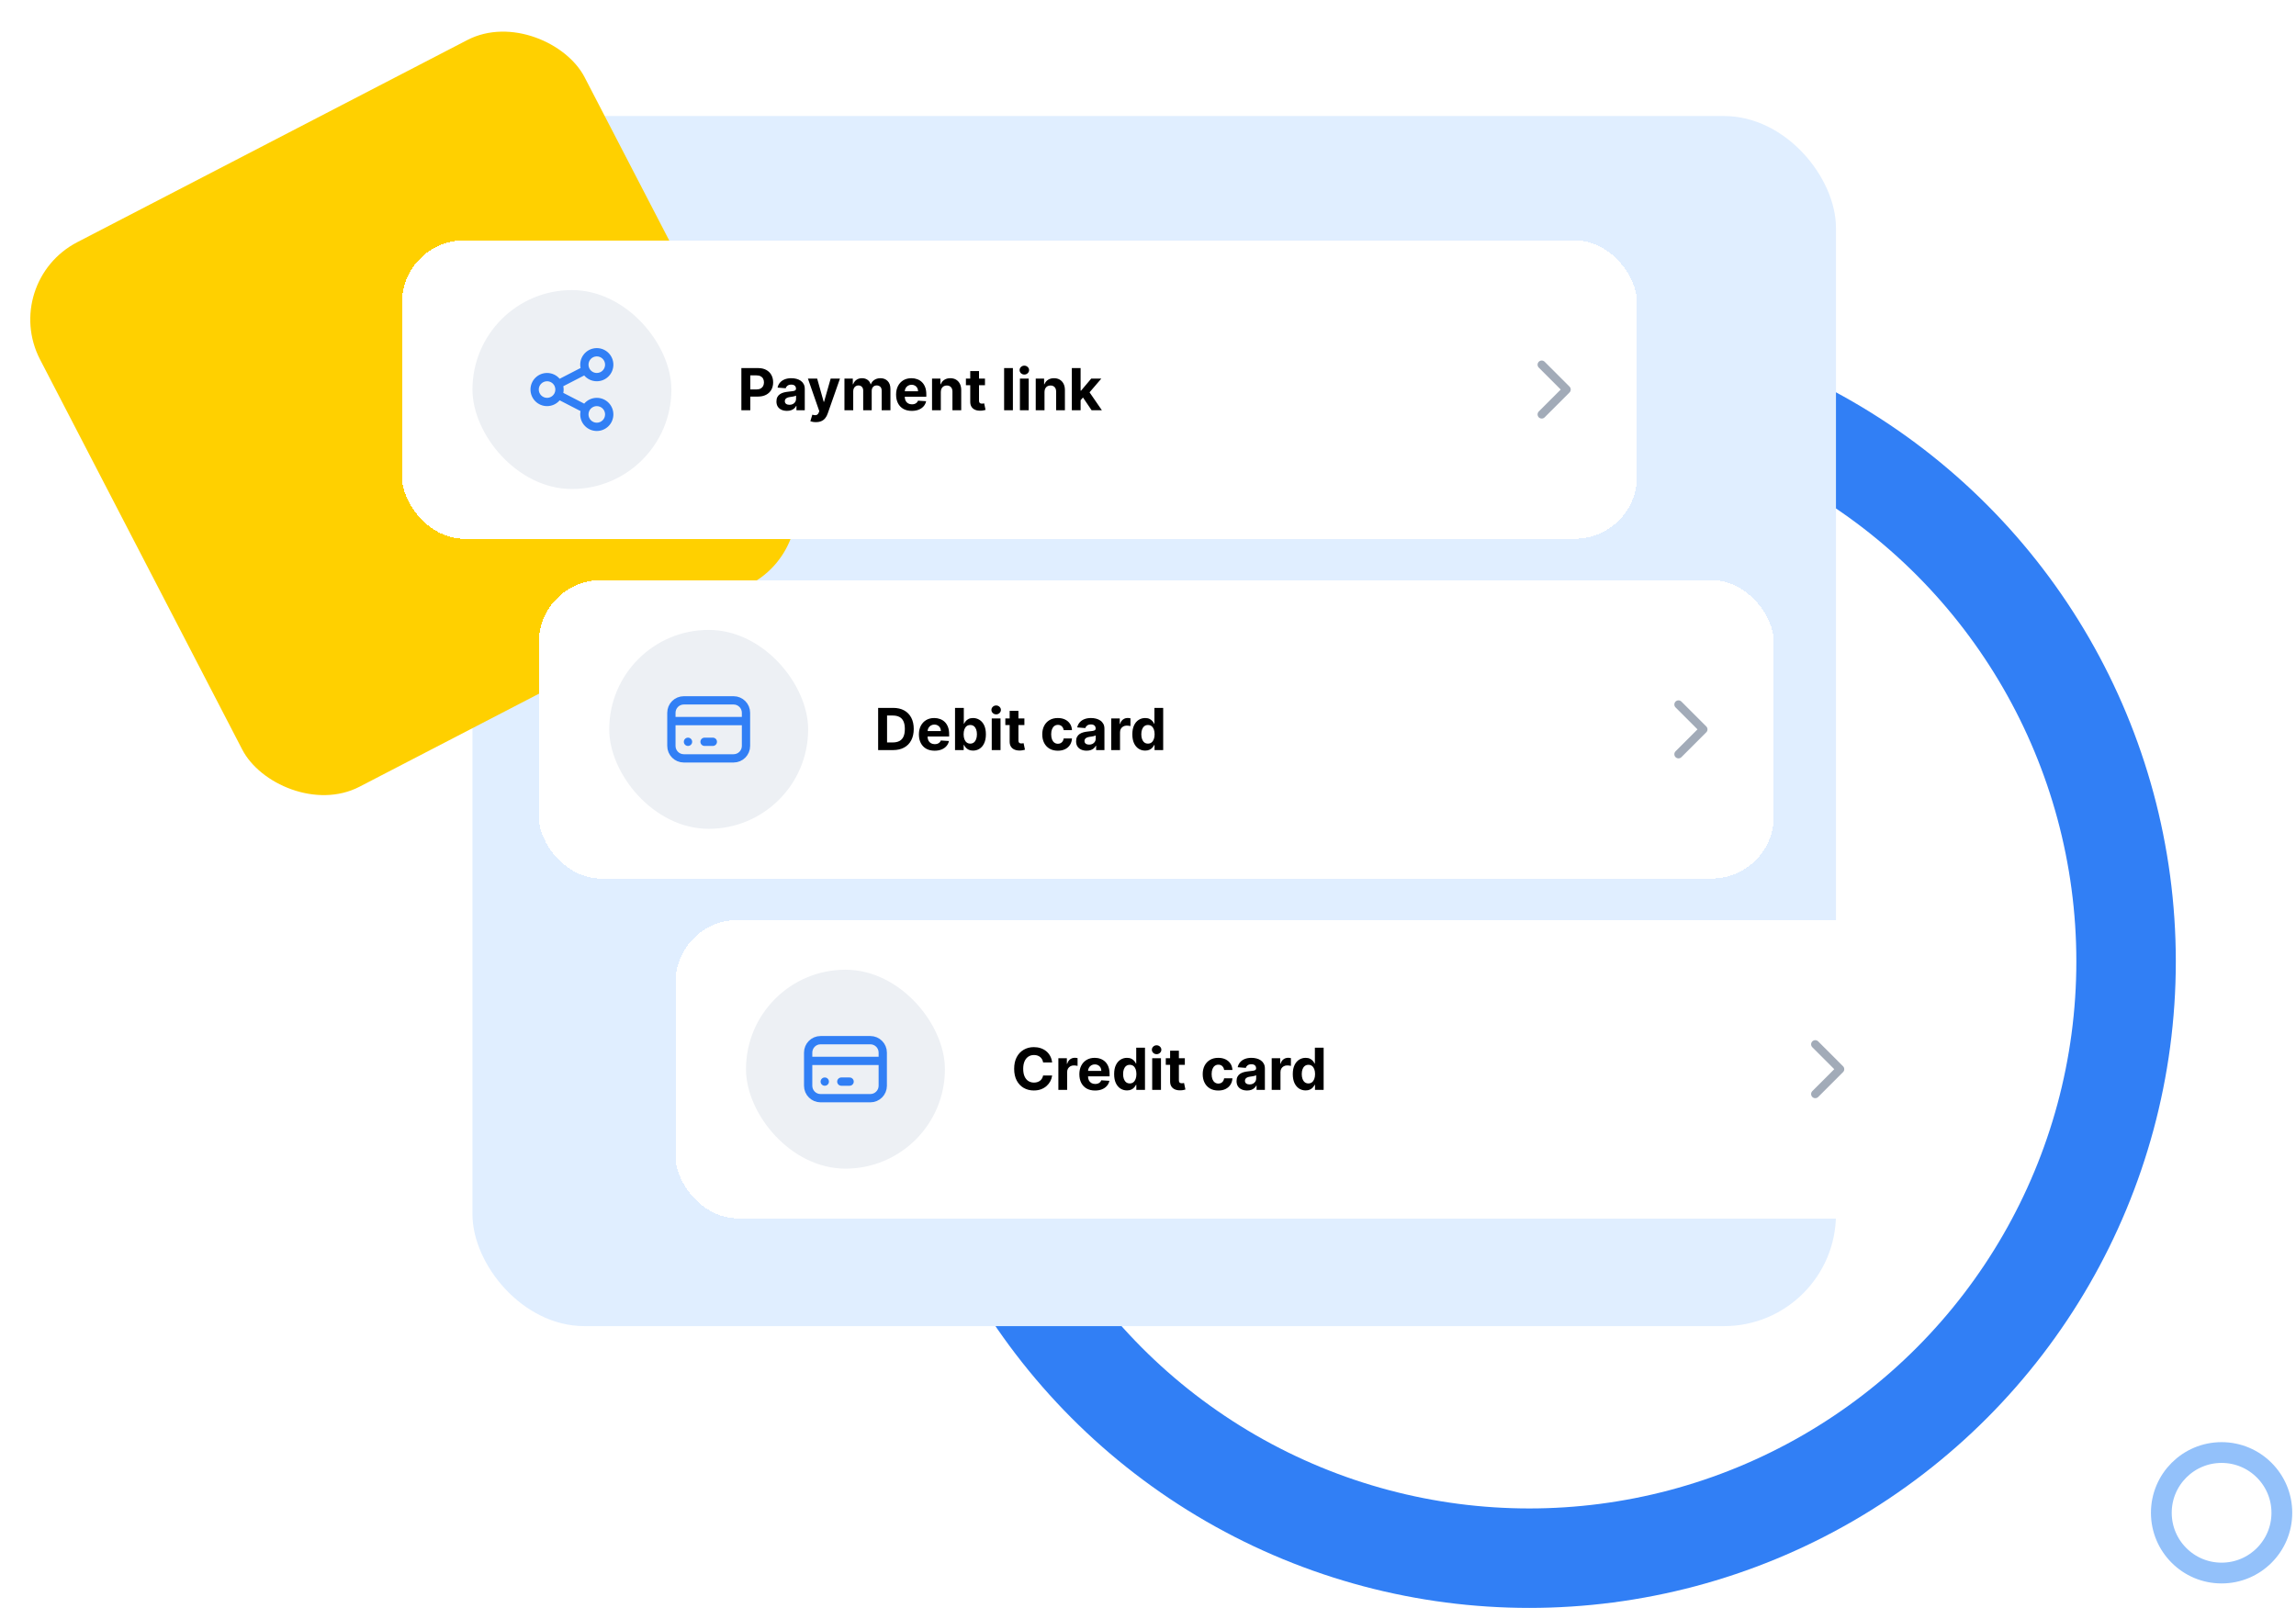
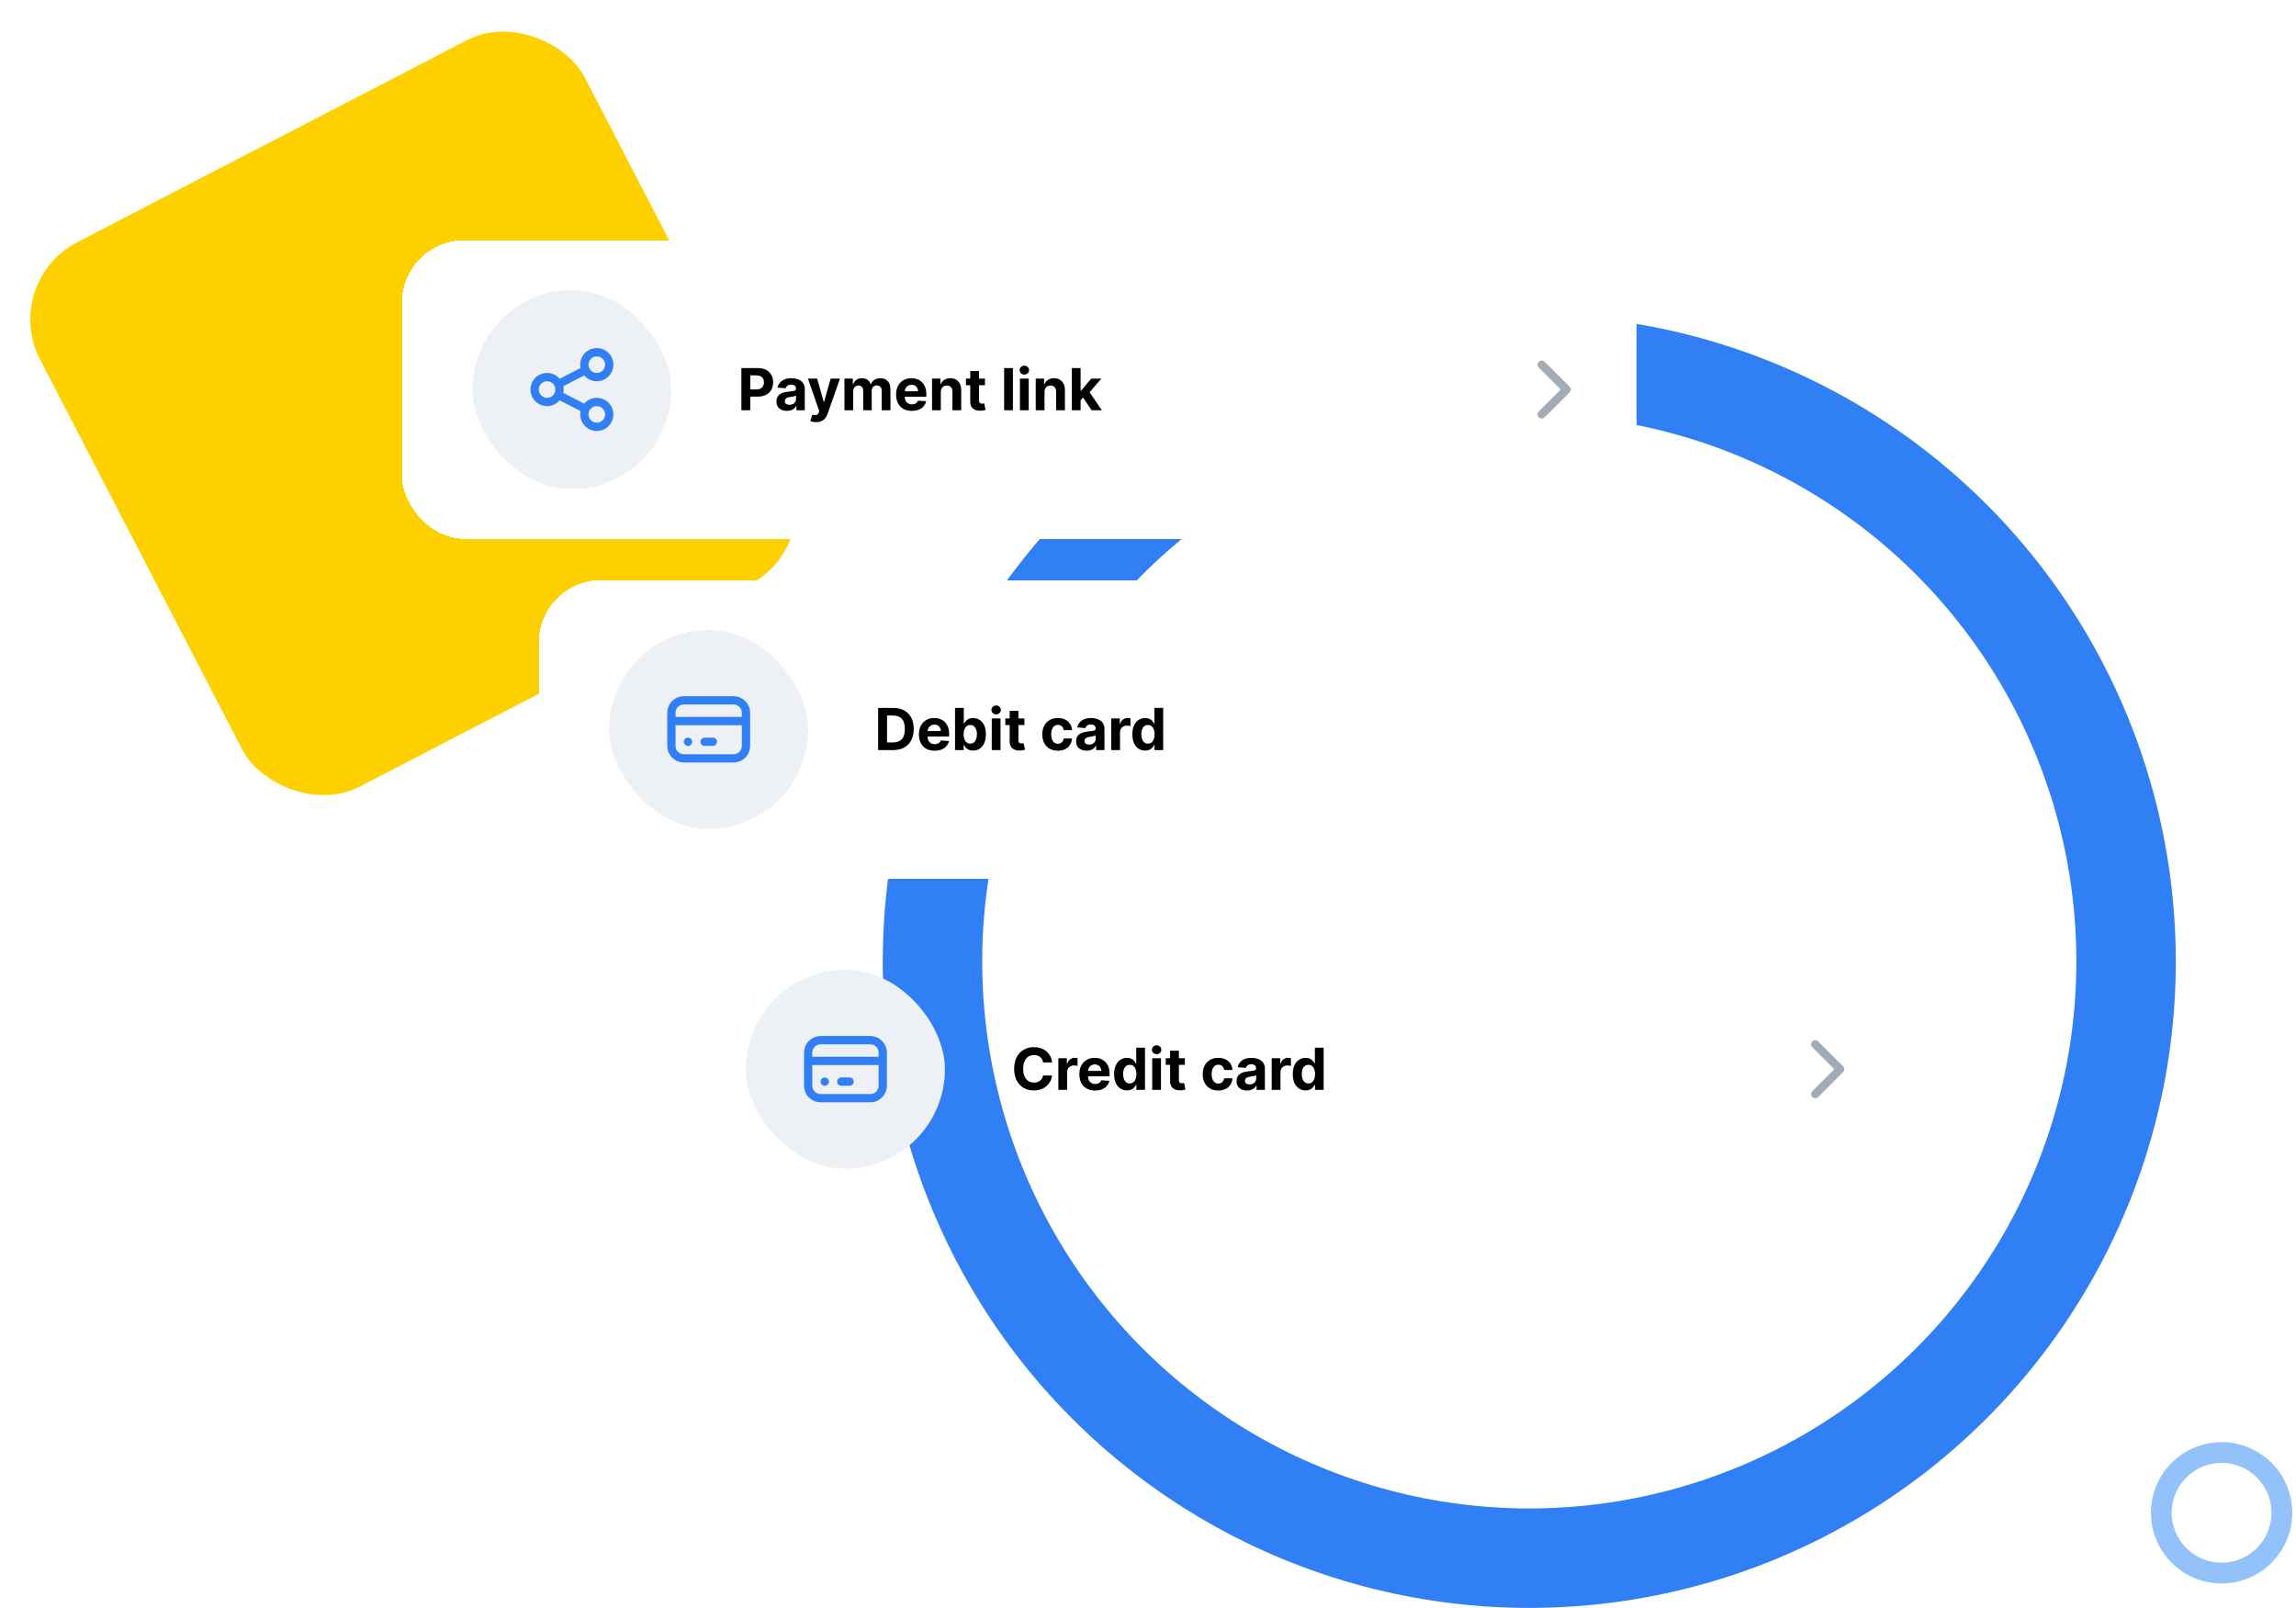
<svg xmlns="http://www.w3.org/2000/svg" width="554" height="388" viewBox="0 0 554 388" fill="none">
  <circle cx="369" cy="232" r="144" stroke="#317FF5" stroke-width="24" />
-   <rect x="114" y="28" width="329" height="292" rx="27" fill="#E0EEFF" />
  <circle cx="536.047" cy="365.047" r="14.54" stroke="#93C1FA" stroke-width="5.014" />
  <rect y="68.104" width="148" height="148" rx="21" transform="rotate(-27.398 0 68.104)" fill="#FFD000" />
  <g filter="url(#filter0_d_4540_2173)">
    <rect x="97" y="56" width="298" height="72" rx="15" fill="white" shape-rendering="crispEdges" />
    <rect x="114" y="68" width="48" height="48" rx="24" fill="#EDF0F4" />
    <path fill-rule="evenodd" clip-rule="evenodd" d="M144 84C142.895 84 142 84.895 142 86C142 86.285 142.06 86.557 142.168 86.802C142.175 86.815 142.182 86.828 142.189 86.842C142.204 86.871 142.218 86.901 142.23 86.931C142.565 87.567 143.232 88 144 88C145.105 88 146 87.104 146 86C146 84.895 145.105 84 144 84ZM140.96 88.6C141.694 89.457 142.783 90 144 90C146.209 90 148 88.209 148 86C148 83.791 146.209 82 144 82C141.791 82 140 83.791 140 86C140 86.275 140.028 86.543 140.081 86.803L135.04 89.4C134.306 88.543 133.217 88 132 88C129.791 88 128 89.791 128 92C128 94.209 129.791 96 132 96C133.217 96 134.306 95.457 135.04 94.6L140.081 97.197C140.028 97.456 140 97.725 140 98C140 100.209 141.791 102 144 102C146.209 102 148 100.209 148 98C148 95.791 146.209 94 144 94C142.783 94 141.694 94.543 140.96 95.4L135.919 92.803C135.972 92.544 136 92.275 136 92C136 91.725 135.972 91.456 135.919 91.197L140.96 88.6ZM133.77 91.069C133.782 91.099 133.796 91.128 133.811 91.158C133.818 91.171 133.825 91.184 133.832 91.197C133.94 91.443 134 91.714 134 92C134 92.285 133.94 92.557 133.832 92.803C133.825 92.816 133.818 92.829 133.811 92.842C133.796 92.871 133.782 92.901 133.77 92.931C133.435 93.567 132.768 94 132 94C130.895 94 130 93.104 130 92C130 90.895 130.895 90 132 90C132.768 90 133.435 90.433 133.77 91.069ZM142.167 97.197C142.175 97.184 142.182 97.171 142.189 97.158C142.204 97.128 142.218 97.098 142.23 97.068C142.565 96.433 143.232 96 144 96C145.105 96 146 96.895 146 98C146 99.104 145.105 100 144 100C142.895 100 142 99.104 142 98C142 97.714 142.06 97.443 142.167 97.197Z" fill="#317FF5" />
    <path d="M178.885 97V86.818H182.902C183.674 86.818 184.332 86.966 184.876 87.26C185.419 87.552 185.834 87.958 186.119 88.478C186.407 88.996 186.551 89.592 186.551 90.268C186.551 90.944 186.405 91.541 186.114 92.058C185.822 92.575 185.399 92.978 184.846 93.266C184.296 93.555 183.629 93.699 182.847 93.699H180.287V91.974H182.499C182.914 91.974 183.255 91.902 183.523 91.76C183.795 91.614 183.997 91.413 184.13 91.158C184.266 90.9 184.334 90.603 184.334 90.268C184.334 89.93 184.266 89.635 184.13 89.383C183.997 89.128 183.795 88.931 183.523 88.792C183.252 88.649 182.907 88.578 182.489 88.578H181.038V97H178.885ZM189.882 97.144C189.395 97.144 188.961 97.059 188.58 96.89C188.198 96.718 187.897 96.465 187.675 96.13C187.456 95.792 187.347 95.371 187.347 94.867C187.347 94.443 187.424 94.086 187.58 93.798C187.736 93.51 187.948 93.278 188.217 93.102C188.485 92.926 188.79 92.794 189.131 92.704C189.476 92.615 189.837 92.552 190.215 92.515C190.659 92.469 191.017 92.426 191.289 92.386C191.561 92.343 191.758 92.28 191.881 92.197C192.003 92.114 192.065 91.992 192.065 91.829V91.799C192.065 91.485 191.965 91.241 191.766 91.069C191.571 90.896 191.292 90.81 190.931 90.81C190.55 90.81 190.247 90.895 190.021 91.064C189.796 91.229 189.647 91.438 189.574 91.69L187.615 91.531C187.714 91.067 187.91 90.666 188.202 90.328C188.493 89.987 188.87 89.725 189.33 89.542C189.794 89.357 190.331 89.264 190.941 89.264C191.365 89.264 191.771 89.314 192.159 89.413C192.55 89.513 192.897 89.667 193.198 89.876C193.503 90.084 193.743 90.353 193.919 90.681C194.095 91.006 194.183 91.395 194.183 91.849V97H192.174V95.941H192.114C191.992 96.18 191.828 96.39 191.622 96.572C191.417 96.751 191.17 96.892 190.881 96.995C190.593 97.094 190.26 97.144 189.882 97.144ZM190.489 95.682C190.8 95.682 191.075 95.621 191.314 95.498C191.553 95.372 191.74 95.203 191.876 94.991C192.012 94.779 192.08 94.539 192.08 94.27V93.46C192.013 93.503 191.922 93.543 191.806 93.579C191.693 93.612 191.566 93.644 191.423 93.674C191.281 93.7 191.138 93.725 190.996 93.748C190.853 93.768 190.724 93.787 190.608 93.803C190.359 93.84 190.142 93.897 189.957 93.977C189.771 94.057 189.627 94.164 189.524 94.3C189.421 94.433 189.37 94.599 189.37 94.797C189.37 95.086 189.474 95.306 189.683 95.459C189.895 95.608 190.164 95.682 190.489 95.682ZM196.86 99.863C196.591 99.863 196.339 99.842 196.104 99.799C195.872 99.759 195.68 99.708 195.527 99.645L196.005 98.064C196.253 98.14 196.477 98.181 196.676 98.188C196.878 98.195 197.052 98.148 197.198 98.049C197.347 97.949 197.468 97.78 197.561 97.542L197.685 97.219L194.946 89.363H197.173L198.754 94.971H198.833L200.429 89.363H202.672L199.703 97.825C199.561 98.236 199.367 98.594 199.122 98.899C198.88 99.207 198.573 99.444 198.202 99.61C197.831 99.779 197.383 99.863 196.86 99.863ZM203.755 97V89.363H205.774V90.711H205.863C206.022 90.263 206.288 89.91 206.659 89.652C207.03 89.393 207.474 89.264 207.991 89.264C208.515 89.264 208.961 89.395 209.328 89.657C209.696 89.915 209.942 90.267 210.064 90.711H210.144C210.3 90.273 210.581 89.924 210.989 89.662C211.4 89.397 211.886 89.264 212.446 89.264C213.158 89.264 213.737 89.491 214.181 89.945C214.628 90.396 214.852 91.035 214.852 91.864V97H212.739V92.282C212.739 91.858 212.626 91.539 212.401 91.327C212.176 91.115 211.894 91.009 211.556 91.009C211.171 91.009 210.871 91.132 210.656 91.377C210.44 91.619 210.333 91.939 210.333 92.336V97H208.279V92.237C208.279 91.862 208.172 91.564 207.956 91.342C207.744 91.12 207.464 91.009 207.116 91.009C206.881 91.009 206.669 91.069 206.48 91.188C206.294 91.304 206.147 91.468 206.037 91.68C205.928 91.889 205.873 92.134 205.873 92.416V97H203.755ZM220.005 97.149C219.219 97.149 218.543 96.99 217.977 96.672C217.413 96.35 216.979 95.896 216.674 95.309C216.369 94.719 216.217 94.022 216.217 93.216C216.217 92.431 216.369 91.742 216.674 91.148C216.979 90.555 217.408 90.093 217.962 89.761C218.518 89.43 219.171 89.264 219.92 89.264C220.424 89.264 220.893 89.345 221.327 89.508C221.765 89.667 222.146 89.907 222.471 90.228C222.799 90.55 223.054 90.954 223.237 91.442C223.419 91.925 223.51 92.492 223.51 93.142V93.724H217.062V92.411H221.516C221.516 92.106 221.45 91.836 221.317 91.601C221.185 91.365 221.001 91.181 220.766 91.049C220.534 90.913 220.263 90.845 219.955 90.845C219.634 90.845 219.349 90.919 219.1 91.069C218.855 91.215 218.663 91.412 218.523 91.66C218.384 91.906 218.313 92.179 218.31 92.481V93.728C218.31 94.106 218.379 94.433 218.518 94.708C218.661 94.983 218.862 95.195 219.12 95.344C219.379 95.493 219.685 95.568 220.04 95.568C220.275 95.568 220.491 95.535 220.686 95.469C220.882 95.402 221.049 95.303 221.188 95.17C221.327 95.038 221.433 94.875 221.506 94.683L223.465 94.812C223.366 95.283 223.162 95.694 222.854 96.045C222.549 96.393 222.154 96.665 221.67 96.861C221.19 97.053 220.635 97.149 220.005 97.149ZM227.01 92.585V97H224.892V89.363H226.911V90.711H227C227.169 90.267 227.452 89.915 227.85 89.657C228.248 89.395 228.73 89.264 229.297 89.264C229.827 89.264 230.29 89.38 230.684 89.612C231.078 89.844 231.385 90.175 231.604 90.606C231.822 91.034 231.932 91.544 231.932 92.138V97H229.814V92.515C229.817 92.048 229.698 91.683 229.456 91.422C229.214 91.156 228.881 91.024 228.457 91.024C228.172 91.024 227.92 91.085 227.701 91.208C227.486 91.331 227.317 91.51 227.194 91.745C227.075 91.977 227.013 92.257 227.01 92.585ZM237.663 89.363V90.954H233.064V89.363H237.663ZM234.108 87.534H236.226V94.653C236.226 94.849 236.256 95.001 236.316 95.111C236.375 95.217 236.458 95.291 236.564 95.334C236.673 95.377 236.799 95.399 236.942 95.399C237.041 95.399 237.141 95.391 237.24 95.374C237.34 95.354 237.416 95.339 237.469 95.329L237.802 96.905C237.696 96.939 237.547 96.977 237.355 97.02C237.162 97.066 236.929 97.094 236.654 97.104C236.143 97.124 235.696 97.056 235.311 96.9C234.93 96.745 234.633 96.503 234.421 96.174C234.209 95.846 234.105 95.432 234.108 94.932V87.534ZM244.401 86.818V97H242.283V86.818H244.401ZM246.097 97V89.363H248.215V97H246.097ZM247.161 88.379C246.846 88.379 246.576 88.275 246.351 88.066C246.129 87.854 246.018 87.6 246.018 87.305C246.018 87.013 246.129 86.763 246.351 86.555C246.576 86.342 246.846 86.236 247.161 86.236C247.476 86.236 247.744 86.342 247.966 86.555C248.192 86.763 248.305 87.013 248.305 87.305C248.305 87.6 248.192 87.854 247.966 88.066C247.744 88.275 247.476 88.379 247.161 88.379ZM252.029 92.585V97H249.912V89.363H251.93V90.711H252.02C252.189 90.267 252.472 89.915 252.87 89.657C253.267 89.395 253.75 89.264 254.316 89.264C254.847 89.264 255.309 89.38 255.703 89.612C256.098 89.844 256.404 90.175 256.623 90.606C256.842 91.034 256.951 91.544 256.951 92.138V97H254.833V92.515C254.837 92.048 254.717 91.683 254.475 91.422C254.234 91.156 253.9 91.024 253.476 91.024C253.191 91.024 252.939 91.085 252.721 91.208C252.505 91.331 252.336 91.51 252.213 91.745C252.094 91.977 252.033 92.257 252.029 92.585ZM260.54 94.802L260.545 92.262H260.853L263.299 89.363H265.73L262.444 93.201H261.942L260.54 94.802ZM258.621 97V86.818H260.738V97H258.621ZM263.393 97L261.146 93.674L262.558 92.177L265.874 97H263.393Z" fill="black" />
    <path d="M372 86L378 92L372 98" stroke="#A2ABB8" stroke-width="2" stroke-linecap="round" stroke-linejoin="round" />
  </g>
  <g filter="url(#filter1_d_4540_2173)">
    <rect x="130" y="138" width="298" height="72" rx="15" fill="white" shape-rendering="crispEdges" />
    <rect x="147" y="150" width="48" height="48" rx="24" fill="#EDF0F4" />
    <path d="M162 172H180M166 177H166.01M170 177H172M165 167H177C178.657 167 180 168.343 180 170V178C180 179.657 178.657 181 177 181H165C163.343 181 162 179.657 162 178V170C162 168.343 163.343 167 165 167Z" stroke="#317FF5" stroke-width="2" stroke-linecap="round" stroke-linejoin="round" />
    <path d="M215.494 179H211.885V168.818H215.524C216.548 168.818 217.43 169.022 218.169 169.429C218.908 169.834 219.477 170.416 219.874 171.175C220.275 171.934 220.476 172.842 220.476 173.899C220.476 174.96 220.275 175.871 219.874 176.633C219.477 177.396 218.905 177.981 218.159 178.388C217.417 178.796 216.528 179 215.494 179ZM214.038 177.155H215.405C216.041 177.155 216.576 177.043 217.011 176.817C217.448 176.589 217.776 176.236 217.995 175.758C218.217 175.278 218.328 174.658 218.328 173.899C218.328 173.147 218.217 172.532 217.995 172.054C217.776 171.577 217.45 171.226 217.016 171.001C216.581 170.775 216.046 170.662 215.41 170.662H214.038V177.155ZM225.511 179.149C224.725 179.149 224.049 178.99 223.482 178.672C222.919 178.35 222.485 177.896 222.18 177.309C221.875 176.719 221.722 176.022 221.722 175.216C221.722 174.431 221.875 173.742 222.18 173.148C222.485 172.555 222.914 172.093 223.468 171.761C224.024 171.43 224.677 171.264 225.426 171.264C225.93 171.264 226.399 171.345 226.833 171.508C227.271 171.667 227.652 171.907 227.977 172.228C228.305 172.55 228.56 172.954 228.742 173.442C228.925 173.925 229.016 174.492 229.016 175.142V175.724H222.568V174.411H227.022C227.022 174.106 226.956 173.836 226.823 173.601C226.691 173.365 226.507 173.181 226.271 173.049C226.039 172.913 225.769 172.845 225.461 172.845C225.14 172.845 224.855 172.92 224.606 173.069C224.361 173.215 224.169 173.412 224.029 173.66C223.89 173.906 223.819 174.179 223.816 174.481V175.728C223.816 176.106 223.885 176.433 224.024 176.708C224.167 176.983 224.367 177.195 224.626 177.344C224.884 177.493 225.191 177.568 225.546 177.568C225.781 177.568 225.996 177.535 226.192 177.469C226.387 177.402 226.555 177.303 226.694 177.17C226.833 177.038 226.939 176.875 227.012 176.683L228.971 176.812C228.872 177.283 228.668 177.694 228.36 178.045C228.055 178.393 227.66 178.665 227.176 178.861C226.696 179.053 226.141 179.149 225.511 179.149ZM230.438 179V168.818H232.556V172.646H232.62C232.713 172.441 232.847 172.232 233.023 172.02C233.202 171.804 233.434 171.625 233.719 171.483C234.007 171.337 234.365 171.264 234.793 171.264C235.35 171.264 235.863 171.41 236.334 171.702C236.805 171.99 237.181 172.426 237.463 173.009C237.744 173.589 237.885 174.317 237.885 175.192C237.885 176.043 237.748 176.763 237.472 177.349C237.201 177.933 236.829 178.375 236.359 178.677C235.892 178.975 235.368 179.124 234.788 179.124C234.377 179.124 234.027 179.056 233.739 178.92C233.454 178.784 233.22 178.614 233.038 178.408C232.856 178.199 232.716 177.989 232.62 177.777H232.526V179H230.438ZM232.511 175.182C232.511 175.636 232.574 176.032 232.7 176.37C232.826 176.708 233.008 176.971 233.247 177.16C233.485 177.346 233.775 177.439 234.117 177.439C234.461 177.439 234.753 177.344 234.992 177.155C235.23 176.963 235.411 176.698 235.534 176.36C235.66 176.019 235.722 175.626 235.722 175.182C235.722 174.741 235.661 174.353 235.539 174.018C235.416 173.684 235.235 173.422 234.997 173.233C234.758 173.044 234.465 172.949 234.117 172.949C233.772 172.949 233.48 173.041 233.242 173.223C233.006 173.405 232.826 173.664 232.7 173.998C232.574 174.333 232.511 174.728 232.511 175.182ZM239.298 179V171.363H241.416V179H239.298ZM240.362 170.379C240.047 170.379 239.777 170.275 239.552 170.066C239.33 169.854 239.219 169.6 239.219 169.305C239.219 169.014 239.33 168.763 239.552 168.554C239.777 168.342 240.047 168.236 240.362 168.236C240.677 168.236 240.946 168.342 241.168 168.554C241.393 168.763 241.506 169.014 241.506 169.305C241.506 169.6 241.393 169.854 241.168 170.066C240.946 170.275 240.677 170.379 240.362 170.379ZM247.175 171.363V172.954H242.576V171.363H247.175ZM243.62 169.534H245.738V176.653C245.738 176.849 245.768 177.001 245.827 177.111C245.887 177.217 245.97 177.291 246.076 177.334C246.185 177.377 246.311 177.399 246.454 177.399C246.553 177.399 246.653 177.391 246.752 177.374C246.851 177.354 246.928 177.339 246.981 177.329L247.314 178.905C247.208 178.938 247.059 178.977 246.866 179.02C246.674 179.066 246.44 179.094 246.165 179.104C245.655 179.124 245.207 179.056 244.823 178.9C244.442 178.745 244.145 178.503 243.933 178.175C243.721 177.846 243.617 177.432 243.62 176.932V169.534ZM255.245 179.149C254.462 179.149 253.79 178.983 253.226 178.652C252.666 178.317 252.235 177.853 251.934 177.26C251.635 176.666 251.486 175.984 251.486 175.211C251.486 174.429 251.637 173.743 251.939 173.153C252.243 172.56 252.676 172.098 253.236 171.766C253.796 171.431 254.462 171.264 255.235 171.264C255.901 171.264 256.484 171.385 256.985 171.627C257.485 171.869 257.881 172.209 258.173 172.646C258.465 173.084 258.625 173.597 258.655 174.187H256.657C256.6 173.806 256.451 173.5 256.209 173.268C255.971 173.032 255.657 172.915 255.27 172.915C254.941 172.915 254.655 173.004 254.409 173.183C254.167 173.359 253.979 173.616 253.843 173.954C253.707 174.292 253.639 174.701 253.639 175.182C253.639 175.669 253.705 176.083 253.838 176.425C253.974 176.766 254.164 177.026 254.409 177.205C254.655 177.384 254.941 177.474 255.27 177.474C255.511 177.474 255.729 177.424 255.921 177.324C256.116 177.225 256.277 177.081 256.403 176.892C256.532 176.7 256.617 176.469 256.657 176.201H258.655C258.622 176.784 258.463 177.298 258.178 177.742C257.896 178.183 257.507 178.528 257.01 178.776C256.512 179.025 255.924 179.149 255.245 179.149ZM262.189 179.144C261.702 179.144 261.267 179.059 260.886 178.89C260.505 178.718 260.203 178.465 259.981 178.13C259.763 177.792 259.653 177.371 259.653 176.867C259.653 176.443 259.731 176.086 259.887 175.798C260.043 175.51 260.255 175.278 260.523 175.102C260.792 174.926 261.097 174.794 261.438 174.704C261.783 174.615 262.144 174.552 262.522 174.515C262.966 174.469 263.324 174.426 263.596 174.386C263.867 174.343 264.065 174.28 264.187 174.197C264.31 174.114 264.371 173.992 264.371 173.829V173.8C264.371 173.485 264.272 173.241 264.073 173.069C263.877 172.896 263.599 172.81 263.238 172.81C262.857 172.81 262.553 172.895 262.328 173.064C262.103 173.229 261.953 173.438 261.881 173.69L259.922 173.531C260.021 173.067 260.217 172.666 260.508 172.328C260.8 171.987 261.176 171.725 261.637 171.542C262.101 171.357 262.638 171.264 263.248 171.264C263.672 171.264 264.078 171.314 264.466 171.413C264.857 171.513 265.203 171.667 265.505 171.876C265.81 172.084 266.05 172.353 266.226 172.681C266.401 173.006 266.489 173.395 266.489 173.849V179H264.481V177.941H264.421C264.298 178.179 264.134 178.39 263.929 178.572C263.723 178.751 263.476 178.892 263.188 178.995C262.9 179.094 262.567 179.144 262.189 179.144ZM262.795 177.682C263.107 177.682 263.382 177.621 263.621 177.498C263.859 177.372 264.046 177.203 264.182 176.991C264.318 176.779 264.386 176.539 264.386 176.27V175.46C264.32 175.503 264.229 175.543 264.113 175.579C264 175.612 263.872 175.644 263.73 175.674C263.587 175.7 263.445 175.725 263.302 175.748C263.16 175.768 263.031 175.786 262.915 175.803C262.666 175.84 262.449 175.898 262.263 175.977C262.078 176.057 261.934 176.164 261.831 176.3C261.728 176.433 261.677 176.599 261.677 176.797C261.677 177.086 261.781 177.306 261.99 177.459C262.202 177.608 262.47 177.682 262.795 177.682ZM268.132 179V171.363H270.186V172.696H270.265C270.404 172.222 270.638 171.864 270.966 171.622C271.294 171.377 271.672 171.254 272.1 171.254C272.206 171.254 272.32 171.261 272.443 171.274C272.565 171.287 272.673 171.305 272.766 171.329V173.208C272.666 173.178 272.529 173.152 272.353 173.128C272.177 173.105 272.017 173.094 271.871 173.094C271.559 173.094 271.281 173.161 271.036 173.297C270.794 173.43 270.602 173.616 270.459 173.854C270.32 174.093 270.25 174.368 270.25 174.679V179H268.132ZM276.319 179.124C275.739 179.124 275.214 178.975 274.743 178.677C274.276 178.375 273.905 177.933 273.63 177.349C273.358 176.763 273.222 176.043 273.222 175.192C273.222 174.317 273.363 173.589 273.645 173.009C273.926 172.426 274.301 171.99 274.768 171.702C275.239 171.41 275.754 171.264 276.314 171.264C276.742 171.264 277.098 171.337 277.383 171.483C277.672 171.625 277.904 171.804 278.079 172.02C278.258 172.232 278.394 172.441 278.487 172.646H278.551V168.818H280.664V179H278.576V177.777H278.487C278.387 177.989 278.247 178.199 278.064 178.408C277.885 178.614 277.652 178.784 277.363 178.92C277.078 179.056 276.73 179.124 276.319 179.124ZM276.99 177.439C277.332 177.439 277.62 177.346 277.855 177.16C278.094 176.971 278.276 176.708 278.402 176.37C278.532 176.032 278.596 175.636 278.596 175.182C278.596 174.728 278.533 174.333 278.407 173.998C278.281 173.664 278.099 173.405 277.86 173.223C277.622 173.041 277.332 172.949 276.99 172.949C276.642 172.949 276.349 173.044 276.11 173.233C275.872 173.422 275.691 173.684 275.569 174.018C275.446 174.353 275.385 174.741 275.385 175.182C275.385 175.626 275.446 176.019 275.569 176.36C275.694 176.698 275.875 176.963 276.11 177.155C276.349 177.344 276.642 177.439 276.99 177.439Z" fill="black" />
-     <path d="M405 168L411 174L405 180" stroke="#A2ABB8" stroke-width="2" stroke-linecap="round" stroke-linejoin="round" />
  </g>
  <g filter="url(#filter2_d_4540_2173)">
-     <rect x="163" y="220" width="298" height="72" rx="15" fill="white" shape-rendering="crispEdges" />
    <rect x="180" y="232" width="48" height="48" rx="24" fill="#EDF0F4" />
    <path d="M195 254H213M199 259H199.01M203 259H205M198 249H210C211.657 249 213 250.343 213 252V260C213 261.657 211.657 263 210 263H198C196.343 263 195 261.657 195 260V252C195 250.343 196.343 249 198 249Z" stroke="#317FF5" stroke-width="2" stroke-linecap="round" stroke-linejoin="round" />
    <path d="M253.869 254.383H251.691C251.651 254.101 251.57 253.851 251.447 253.632C251.325 253.41 251.167 253.221 250.975 253.065C250.783 252.909 250.561 252.79 250.309 252.707C250.06 252.624 249.79 252.583 249.499 252.583C248.972 252.583 248.513 252.714 248.121 252.976C247.73 253.234 247.427 253.612 247.212 254.109C246.996 254.603 246.888 255.203 246.888 255.909C246.888 256.635 246.996 257.245 247.212 257.738C247.43 258.232 247.735 258.605 248.126 258.857C248.518 259.109 248.97 259.235 249.484 259.235C249.772 259.235 250.039 259.197 250.284 259.121C250.533 259.044 250.753 258.933 250.945 258.787C251.138 258.638 251.297 258.458 251.423 258.246C251.552 258.033 251.641 257.791 251.691 257.52L253.869 257.53C253.812 257.997 253.671 258.448 253.446 258.882C253.224 259.313 252.924 259.699 252.546 260.04C252.172 260.378 251.724 260.647 251.204 260.846C250.687 261.041 250.102 261.139 249.449 261.139C248.541 261.139 247.729 260.934 247.013 260.523C246.3 260.112 245.737 259.517 245.322 258.738C244.911 257.959 244.706 257.016 244.706 255.909C244.706 254.799 244.915 253.854 245.332 253.075C245.75 252.296 246.317 251.703 247.033 251.295C247.749 250.884 248.554 250.679 249.449 250.679C250.039 250.679 250.586 250.762 251.089 250.927C251.597 251.093 252.046 251.335 252.437 251.653C252.828 251.968 253.146 252.354 253.391 252.812C253.64 253.269 253.799 253.793 253.869 254.383ZM255.373 261V253.363H257.426V254.696H257.505C257.645 254.222 257.878 253.864 258.206 253.622C258.534 253.377 258.912 253.254 259.34 253.254C259.446 253.254 259.56 253.261 259.683 253.274C259.806 253.287 259.913 253.305 260.006 253.329V255.208C259.907 255.178 259.769 255.152 259.593 255.128C259.418 255.105 259.257 255.094 259.111 255.094C258.8 255.094 258.521 255.161 258.276 255.297C258.034 255.43 257.842 255.616 257.699 255.854C257.56 256.093 257.49 256.368 257.49 256.679V261H255.373ZM264.226 261.149C263.44 261.149 262.764 260.99 262.197 260.672C261.634 260.35 261.2 259.896 260.895 259.309C260.59 258.719 260.437 258.022 260.437 257.216C260.437 256.431 260.59 255.742 260.895 255.148C261.2 254.555 261.629 254.093 262.182 253.761C262.739 253.43 263.392 253.264 264.141 253.264C264.645 253.264 265.114 253.345 265.548 253.508C265.986 253.667 266.367 253.907 266.692 254.228C267.02 254.55 267.275 254.954 267.457 255.442C267.64 255.925 267.731 256.492 267.731 257.142V257.724H261.282V256.411H265.737C265.737 256.106 265.671 255.836 265.538 255.601C265.406 255.365 265.222 255.181 264.986 255.049C264.754 254.913 264.484 254.845 264.176 254.845C263.854 254.845 263.569 254.92 263.321 255.069C263.076 255.215 262.883 255.412 262.744 255.66C262.605 255.906 262.534 256.179 262.53 256.481V257.728C262.53 258.106 262.6 258.433 262.739 258.708C262.882 258.983 263.082 259.195 263.341 259.344C263.599 259.493 263.906 259.568 264.26 259.568C264.496 259.568 264.711 259.535 264.907 259.469C265.102 259.402 265.27 259.303 265.409 259.17C265.548 259.038 265.654 258.875 265.727 258.683L267.686 258.812C267.586 259.283 267.383 259.694 267.074 260.045C266.769 260.393 266.375 260.665 265.891 260.861C265.411 261.053 264.855 261.149 264.226 261.149ZM271.927 261.124C271.347 261.124 270.821 260.975 270.351 260.677C269.883 260.375 269.512 259.933 269.237 259.349C268.965 258.763 268.829 258.043 268.829 257.192C268.829 256.317 268.97 255.589 269.252 255.009C269.534 254.426 269.908 253.99 270.376 253.702C270.846 253.41 271.362 253.264 271.922 253.264C272.349 253.264 272.706 253.337 272.991 253.483C273.279 253.625 273.511 253.804 273.687 254.02C273.866 254.232 274.001 254.441 274.094 254.646H274.159V250.818H276.272V261H274.184V259.777H274.094C273.995 259.989 273.854 260.199 273.672 260.408C273.493 260.614 273.259 260.784 272.971 260.92C272.686 261.056 272.338 261.124 271.927 261.124ZM272.598 259.439C272.939 259.439 273.228 259.346 273.463 259.16C273.702 258.971 273.884 258.708 274.01 258.37C274.139 258.032 274.204 257.636 274.204 257.182C274.204 256.728 274.141 256.333 274.015 255.998C273.889 255.664 273.706 255.405 273.468 255.223C273.229 255.041 272.939 254.949 272.598 254.949C272.25 254.949 271.956 255.044 271.718 255.233C271.479 255.422 271.299 255.684 271.176 256.018C271.053 256.353 270.992 256.741 270.992 257.182C270.992 257.626 271.053 258.019 271.176 258.36C271.302 258.698 271.483 258.963 271.718 259.155C271.956 259.344 272.25 259.439 272.598 259.439ZM278.013 261V253.363H280.131V261H278.013ZM279.077 252.379C278.762 252.379 278.492 252.275 278.267 252.066C278.045 251.854 277.934 251.6 277.934 251.305C277.934 251.014 278.045 250.763 278.267 250.554C278.492 250.342 278.762 250.236 279.077 250.236C279.392 250.236 279.66 250.342 279.882 250.554C280.108 250.763 280.221 251.014 280.221 251.305C280.221 251.6 280.108 251.854 279.882 252.066C279.66 252.275 279.392 252.379 279.077 252.379ZM285.889 253.363V254.954H281.291V253.363H285.889ZM282.335 251.534H284.453V258.653C284.453 258.849 284.482 259.001 284.542 259.111C284.602 259.217 284.685 259.291 284.791 259.334C284.9 259.377 285.026 259.399 285.169 259.399C285.268 259.399 285.367 259.391 285.467 259.374C285.566 259.354 285.642 259.339 285.695 259.329L286.029 260.905C285.923 260.938 285.773 260.977 285.581 261.02C285.389 261.066 285.155 261.094 284.88 261.104C284.37 261.124 283.922 261.056 283.538 260.9C283.157 260.745 282.86 260.503 282.648 260.175C282.436 259.846 282.331 259.432 282.335 258.932V251.534ZM293.96 261.149C293.177 261.149 292.504 260.983 291.941 260.652C291.381 260.317 290.95 259.853 290.648 259.26C290.35 258.666 290.201 257.984 290.201 257.211C290.201 256.429 290.352 255.743 290.653 255.153C290.958 254.56 291.391 254.098 291.951 253.766C292.511 253.431 293.177 253.264 293.95 253.264C294.616 253.264 295.199 253.385 295.7 253.627C296.2 253.869 296.596 254.209 296.888 254.646C297.179 255.084 297.34 255.597 297.37 256.187H295.371C295.315 255.806 295.166 255.5 294.924 255.268C294.685 255.032 294.372 254.915 293.984 254.915C293.656 254.915 293.37 255.004 293.124 255.183C292.882 255.359 292.693 255.616 292.558 255.954C292.422 256.292 292.354 256.701 292.354 257.182C292.354 257.669 292.42 258.083 292.553 258.425C292.688 258.766 292.879 259.026 293.124 259.205C293.37 259.384 293.656 259.474 293.984 259.474C294.226 259.474 294.443 259.424 294.636 259.324C294.831 259.225 294.992 259.081 295.118 258.892C295.247 258.7 295.332 258.469 295.371 258.201H297.37C297.337 258.784 297.178 259.298 296.893 259.742C296.611 260.183 296.222 260.528 295.724 260.776C295.227 261.025 294.639 261.149 293.96 261.149ZM300.904 261.144C300.416 261.144 299.982 261.059 299.601 260.89C299.22 260.718 298.918 260.465 298.696 260.13C298.477 259.792 298.368 259.371 298.368 258.867C298.368 258.443 298.446 258.086 298.602 257.798C298.758 257.51 298.97 257.278 299.238 257.102C299.507 256.926 299.811 256.794 300.153 256.704C300.498 256.615 300.859 256.552 301.237 256.515C301.681 256.469 302.039 256.426 302.311 256.386C302.582 256.343 302.78 256.28 302.902 256.197C303.025 256.114 303.086 255.992 303.086 255.829V255.8C303.086 255.485 302.987 255.241 302.788 255.069C302.592 254.896 302.314 254.81 301.953 254.81C301.571 254.81 301.268 254.895 301.043 255.064C300.817 255.229 300.668 255.438 300.595 255.69L298.637 255.531C298.736 255.067 298.932 254.666 299.223 254.328C299.515 253.987 299.891 253.725 300.352 253.542C300.816 253.357 301.353 253.264 301.963 253.264C302.387 253.264 302.793 253.314 303.181 253.413C303.572 253.513 303.918 253.667 304.22 253.876C304.525 254.084 304.765 254.353 304.941 254.681C305.116 255.006 305.204 255.395 305.204 255.849V261H303.195V259.941H303.136C303.013 260.179 302.849 260.39 302.644 260.572C302.438 260.751 302.191 260.892 301.903 260.995C301.615 261.094 301.281 261.144 300.904 261.144ZM301.51 259.682C301.822 259.682 302.097 259.621 302.335 259.498C302.574 259.372 302.761 259.203 302.897 258.991C303.033 258.779 303.101 258.539 303.101 258.27V257.46C303.035 257.503 302.944 257.543 302.828 257.579C302.715 257.612 302.587 257.644 302.445 257.674C302.302 257.7 302.16 257.725 302.017 257.748C301.875 257.768 301.745 257.786 301.629 257.803C301.381 257.84 301.164 257.898 300.978 257.977C300.793 258.057 300.648 258.164 300.546 258.3C300.443 258.433 300.392 258.599 300.392 258.797C300.392 259.086 300.496 259.306 300.705 259.459C300.917 259.608 301.185 259.682 301.51 259.682ZM306.847 261V253.363H308.9V254.696H308.98C309.119 254.222 309.353 253.864 309.681 253.622C310.009 253.377 310.387 253.254 310.814 253.254C310.921 253.254 311.035 253.261 311.157 253.274C311.28 253.287 311.388 253.305 311.481 253.329V255.208C311.381 255.178 311.244 255.152 311.068 255.128C310.892 255.105 310.732 255.094 310.586 255.094C310.274 255.094 309.996 255.161 309.751 255.297C309.509 255.43 309.316 255.616 309.174 255.854C309.035 256.093 308.965 256.368 308.965 256.679V261H306.847ZM315.034 261.124C314.454 261.124 313.929 260.975 313.458 260.677C312.991 260.375 312.62 259.933 312.344 259.349C312.073 258.763 311.937 258.043 311.937 257.192C311.937 256.317 312.078 255.589 312.359 255.009C312.641 254.426 313.016 253.99 313.483 253.702C313.954 253.41 314.469 253.264 315.029 253.264C315.457 253.264 315.813 253.337 316.098 253.483C316.386 253.625 316.618 253.804 316.794 254.02C316.973 254.232 317.109 254.441 317.202 254.646H317.266V250.818H319.379V261H317.291V259.777H317.202C317.102 259.989 316.961 260.199 316.779 260.408C316.6 260.614 316.366 260.784 316.078 260.92C315.793 261.056 315.445 261.124 315.034 261.124ZM315.705 259.439C316.047 259.439 316.335 259.346 316.57 259.16C316.809 258.971 316.991 258.708 317.117 258.37C317.246 258.032 317.311 257.636 317.311 257.182C317.311 256.728 317.248 256.333 317.122 255.998C316.996 255.664 316.814 255.405 316.575 255.223C316.337 255.041 316.047 254.949 315.705 254.949C315.357 254.949 315.064 255.044 314.825 255.233C314.587 255.422 314.406 255.684 314.283 256.018C314.161 256.353 314.099 256.741 314.099 257.182C314.099 257.626 314.161 258.019 314.283 258.36C314.409 258.698 314.59 258.963 314.825 259.155C315.064 259.344 315.357 259.439 315.705 259.439Z" fill="black" />
    <path d="M438 250L444 256L438 262" stroke="#A2ABB8" stroke-width="2" stroke-linecap="round" stroke-linejoin="round" />
  </g>
  <defs>
    <filter id="filter0_d_4540_2173" x="67" y="28" width="358" height="132" filterUnits="userSpaceOnUse" color-interpolation-filters="sRGB">
      <feFlood flood-opacity="0" result="BackgroundImageFix" />
      <feColorMatrix in="SourceAlpha" type="matrix" values="0 0 0 0 0 0 0 0 0 0 0 0 0 0 0 0 0 0 127 0" result="hardAlpha" />
      <feOffset dy="2" />
      <feGaussianBlur stdDeviation="15" />
      <feComposite in2="hardAlpha" operator="out" />
      <feColorMatrix type="matrix" values="0 0 0 0 0 0 0 0 0 0 0 0 0 0 0 0 0 0 0.05 0" />
      <feBlend mode="normal" in2="BackgroundImageFix" result="effect1_dropShadow_4540_2173" />
      <feBlend mode="normal" in="SourceGraphic" in2="effect1_dropShadow_4540_2173" result="shape" />
    </filter>
    <filter id="filter1_d_4540_2173" x="100" y="110" width="358" height="132" filterUnits="userSpaceOnUse" color-interpolation-filters="sRGB">
      <feFlood flood-opacity="0" result="BackgroundImageFix" />
      <feColorMatrix in="SourceAlpha" type="matrix" values="0 0 0 0 0 0 0 0 0 0 0 0 0 0 0 0 0 0 127 0" result="hardAlpha" />
      <feOffset dy="2" />
      <feGaussianBlur stdDeviation="15" />
      <feComposite in2="hardAlpha" operator="out" />
      <feColorMatrix type="matrix" values="0 0 0 0 0 0 0 0 0 0 0 0 0 0 0 0 0 0 0.05 0" />
      <feBlend mode="normal" in2="BackgroundImageFix" result="effect1_dropShadow_4540_2173" />
      <feBlend mode="normal" in="SourceGraphic" in2="effect1_dropShadow_4540_2173" result="shape" />
    </filter>
    <filter id="filter2_d_4540_2173" x="133" y="192" width="358" height="132" filterUnits="userSpaceOnUse" color-interpolation-filters="sRGB">
      <feFlood flood-opacity="0" result="BackgroundImageFix" />
      <feColorMatrix in="SourceAlpha" type="matrix" values="0 0 0 0 0 0 0 0 0 0 0 0 0 0 0 0 0 0 127 0" result="hardAlpha" />
      <feOffset dy="2" />
      <feGaussianBlur stdDeviation="15" />
      <feComposite in2="hardAlpha" operator="out" />
      <feColorMatrix type="matrix" values="0 0 0 0 0 0 0 0 0 0 0 0 0 0 0 0 0 0 0.05 0" />
      <feBlend mode="normal" in2="BackgroundImageFix" result="effect1_dropShadow_4540_2173" />
      <feBlend mode="normal" in="SourceGraphic" in2="effect1_dropShadow_4540_2173" result="shape" />
    </filter>
  </defs>
</svg>